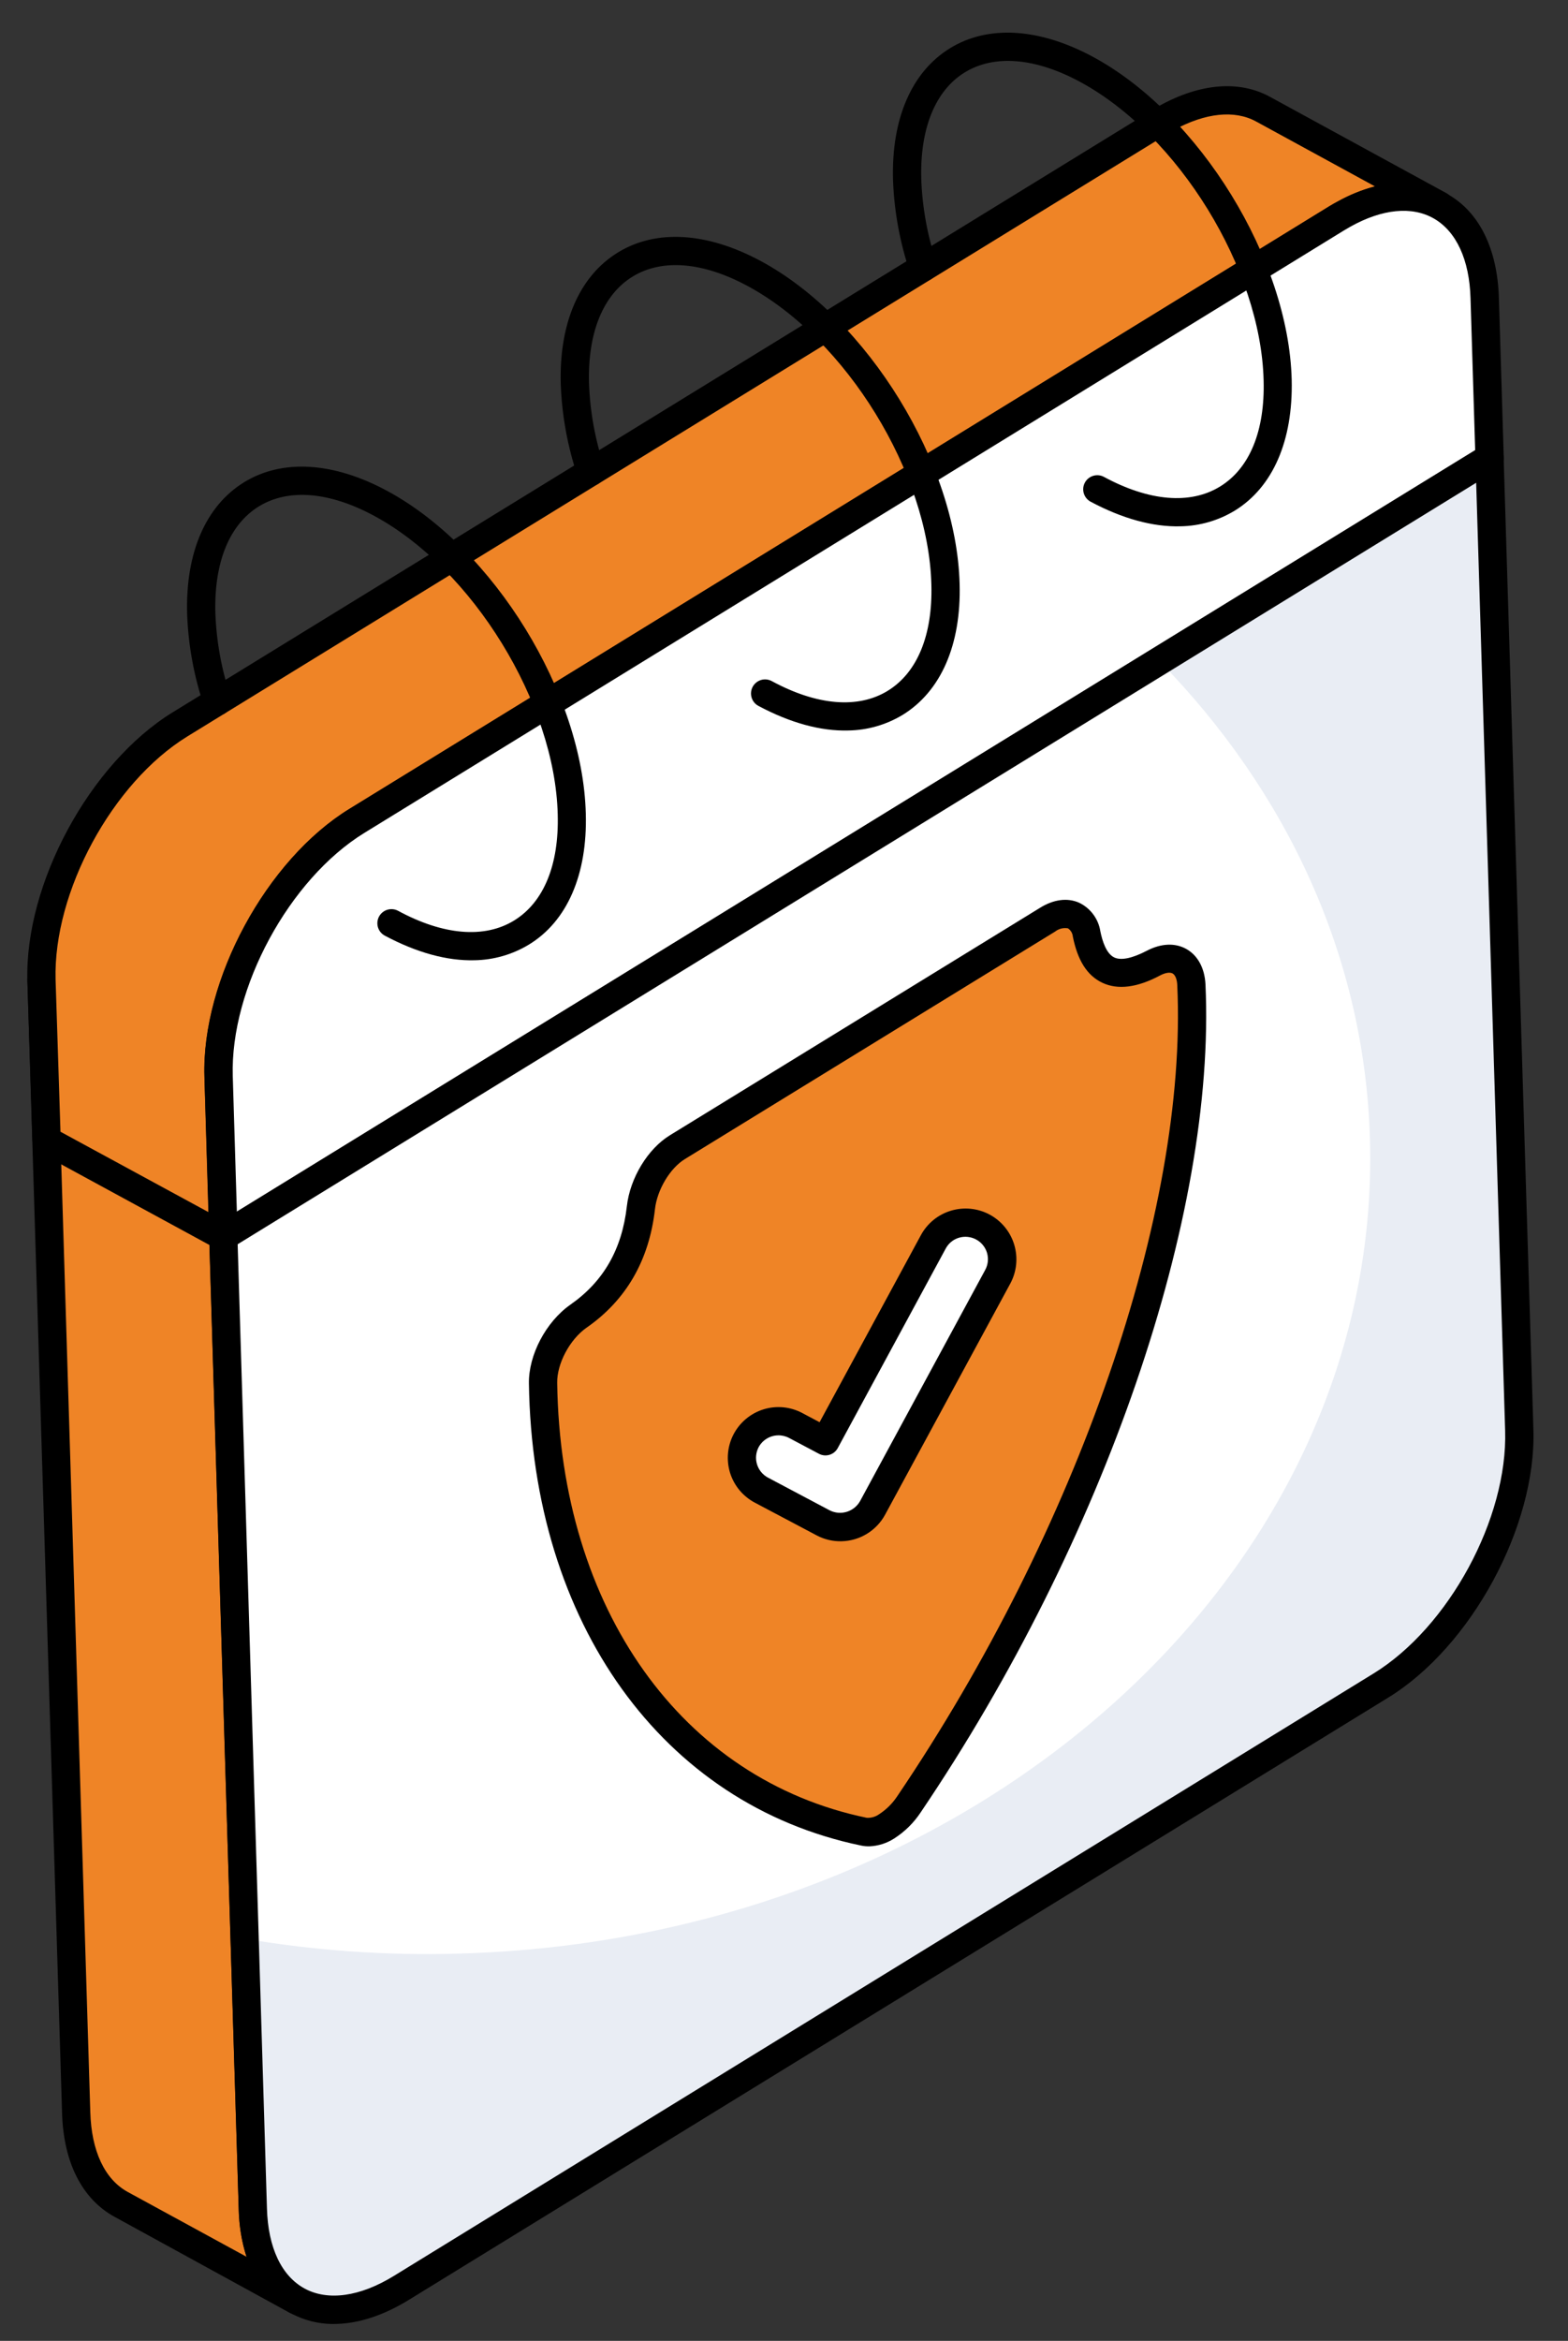
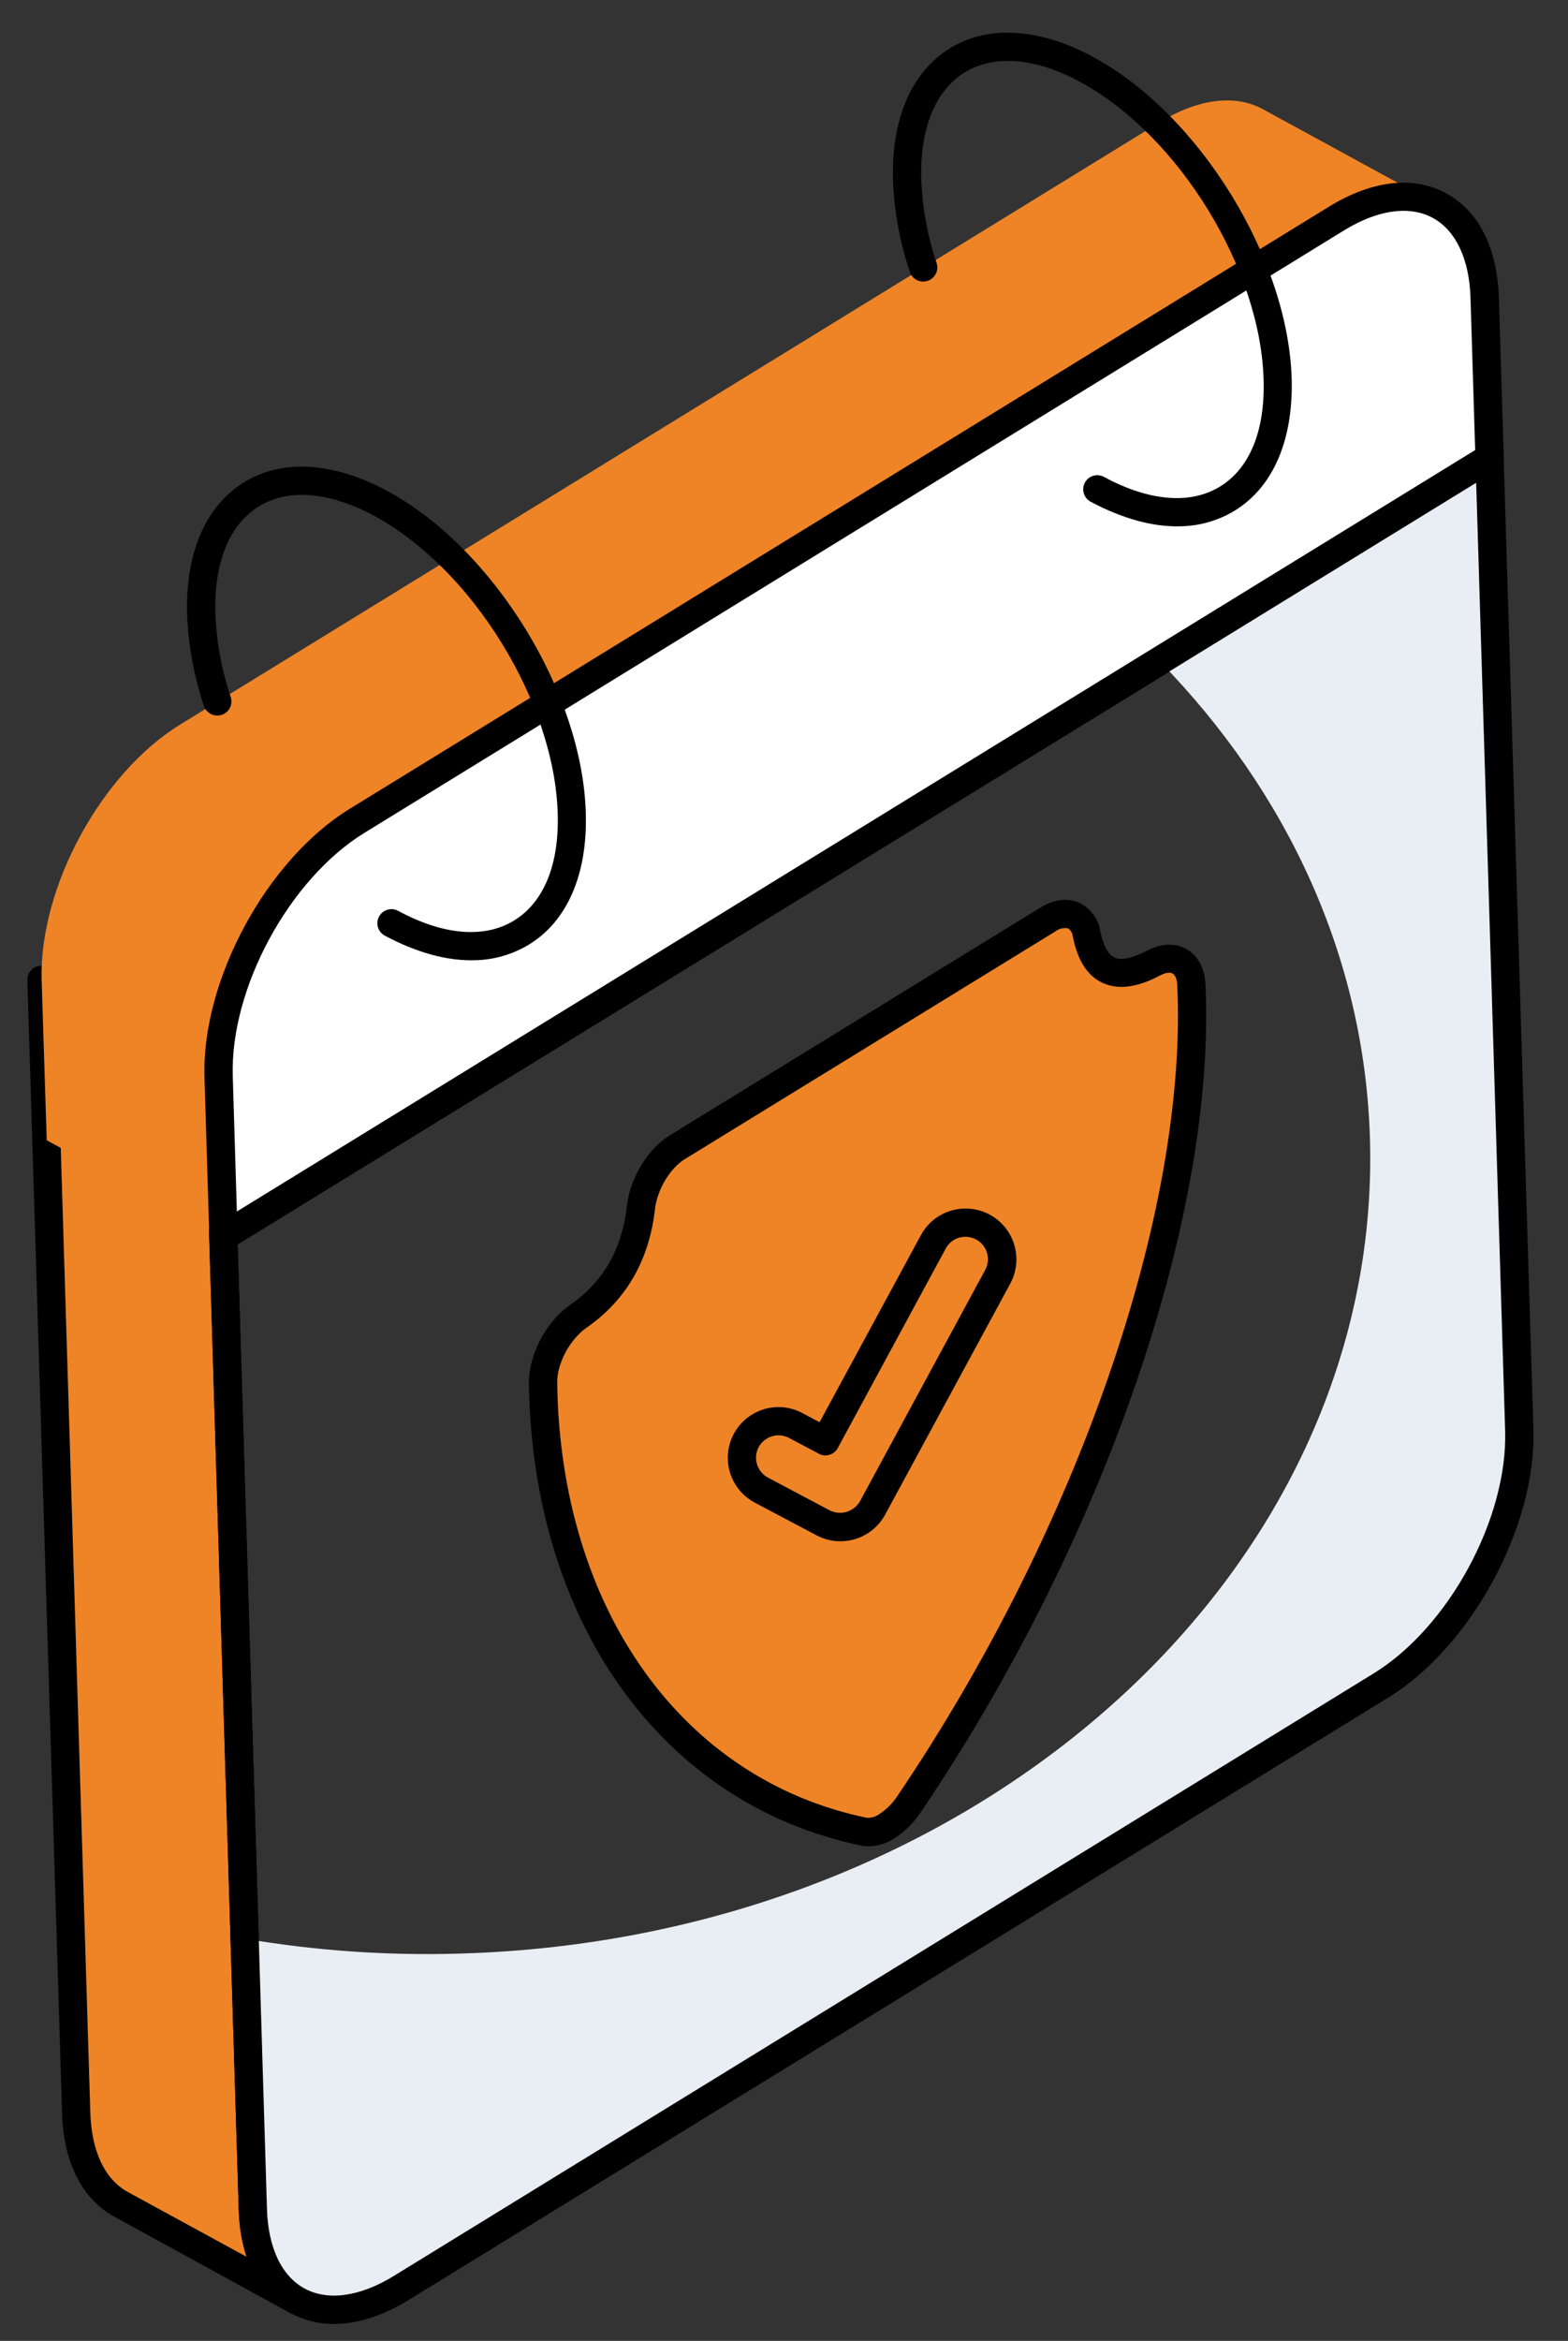
<svg xmlns="http://www.w3.org/2000/svg" width="65" height="97" viewBox="0 0 65 97" fill="none">
  <rect x="0" y="0" width="65" height="97" fill="#333333" stroke="none" />
  <g clip-path="url(#clip0_2279_8682)">
    <path d="M12.338 95.345L5.013 91.346C3.913 90.747 3.203 89.434 3.151 87.535L1.713 40.615L9.058 44.615L10.482 91.535C10.534 93.432 11.244 94.745 12.338 95.345Z" fill="#EF8426" />
    <path d="M12.354 95.929C12.251 95.933 12.148 95.908 12.057 95.858L12.047 95.859L4.738 91.854C3.398 91.118 2.628 89.595 2.572 87.544L1.135 40.626C1.13 40.522 1.152 40.419 1.201 40.328C1.249 40.236 1.321 40.159 1.409 40.105C1.498 40.05 1.599 40.021 1.703 40.019C1.806 40.017 1.908 40.043 1.999 40.094L9.337 44.092C9.427 44.14 9.503 44.212 9.556 44.299C9.61 44.386 9.64 44.486 9.642 44.588L11.066 91.508C11.111 93.121 11.661 94.297 12.615 94.82C12.733 94.878 12.828 94.974 12.883 95.093C12.939 95.212 12.953 95.346 12.922 95.474C12.892 95.601 12.819 95.715 12.715 95.796C12.611 95.876 12.483 95.919 12.352 95.918L12.354 95.929ZM2.336 41.614L3.743 87.515C3.788 89.132 4.34 90.308 5.299 90.832L10.22 93.516C10.016 92.879 9.908 92.216 9.897 91.548L8.482 44.963L2.336 41.614Z" fill="black" />
    <path d="M59.677 8.52C58.638 7.948 57.234 8.031 55.707 8.877C55.603 8.928 55.502 8.985 55.405 9.047L14.796 34.029C11.514 36.035 8.937 40.789 9.058 44.615L9.256 51.238L1.937 47.251L1.726 40.613C1.62 36.781 4.182 32.049 7.463 30.027L48.072 5.069L48.374 4.885C49.915 4.039 51.319 3.956 52.358 4.528L59.677 8.52Z" fill="#EF8426" />
-     <path d="M9.27 51.821C9.167 51.823 9.065 51.798 8.975 51.749L1.65 47.765C1.561 47.715 1.486 47.644 1.433 47.558C1.379 47.471 1.349 47.373 1.345 47.271L1.135 40.632C1.024 36.618 3.722 31.635 7.149 29.522L48.069 4.379C49.767 3.444 51.38 3.323 52.637 4.008L59.95 7.999C60.086 8.074 60.187 8.199 60.23 8.348C60.274 8.497 60.256 8.657 60.182 8.793C60.107 8.929 59.981 9.03 59.833 9.074C59.684 9.117 59.524 9.099 59.388 9.025C58.496 8.541 57.288 8.667 55.991 9.387C55.879 9.442 55.801 9.49 55.721 9.537L15.104 34.517C11.98 36.428 9.531 40.949 9.644 44.592L9.842 51.218C9.847 51.371 9.79 51.52 9.684 51.632C9.579 51.743 9.433 51.808 9.279 51.813L9.27 51.821ZM2.507 46.897L8.639 50.227L8.473 44.62C8.347 40.603 11.046 35.62 14.489 33.513L55.097 8.548C55.232 8.467 55.346 8.4 55.456 8.345C55.941 8.074 56.459 7.865 56.996 7.723L52.073 5.036C51.181 4.547 49.964 4.673 48.649 5.395L48.372 5.564L7.762 30.519C4.652 32.436 2.204 36.956 2.304 40.597L2.507 46.897Z" fill="black" />
    <path d="M55.399 9.053C55.502 8.991 55.602 8.932 55.705 8.875C58.847 7.134 61.432 8.636 61.546 12.347L61.746 18.974L9.256 51.239L9.056 44.61C8.939 40.78 11.51 36.032 14.79 34.024L55.399 9.053Z" fill="white" />
    <path d="M9.273 51.824C9.119 51.828 8.97 51.771 8.859 51.666C8.747 51.56 8.682 51.415 8.678 51.261L8.476 44.631C8.356 40.618 11.053 35.633 14.49 33.52L55.098 8.56C55.208 8.493 55.316 8.43 55.425 8.369C57.114 7.434 58.742 7.312 60.016 8.049C61.321 8.786 62.073 10.31 62.135 12.344L62.337 18.974C62.34 19.077 62.316 19.179 62.267 19.269C62.218 19.36 62.146 19.436 62.058 19.489L9.564 51.747C9.475 51.798 9.375 51.825 9.273 51.824ZM55.706 9.553L15.105 34.513C11.986 36.43 9.539 40.952 9.649 44.591L9.819 50.21L61.152 18.655L60.959 12.363C60.915 10.761 60.367 9.583 59.431 9.05C58.527 8.537 57.306 8.655 55.99 9.387L55.705 9.553L55.706 9.553Z" fill="black" />
-     <path d="M62.979 59.261C63.096 63.091 60.525 67.825 57.245 69.847L16.636 94.809C13.357 96.831 10.597 95.362 10.482 91.534L9.256 51.243L61.746 18.978L62.979 59.261Z" fill="white" />
    <path d="M62.976 59.261C63.095 63.091 60.533 67.825 57.253 69.837L16.644 94.809C13.363 96.817 10.601 95.362 10.48 91.526L10.143 80.335C13.077 80.834 16.053 81.041 19.028 80.953C40.378 80.365 57.288 65.265 56.791 47.236C56.583 39.676 53.35 32.799 48.064 27.393L61.748 18.982L62.976 59.261Z" fill="#E9EDF4" />
    <path d="M13.96 96.298C13.306 96.323 12.657 96.175 12.079 95.867C10.734 95.142 9.96 93.608 9.895 91.548L8.671 51.258C8.667 51.154 8.691 51.052 8.74 50.961C8.788 50.87 8.861 50.794 8.949 50.74L61.44 18.477C61.527 18.421 61.627 18.39 61.731 18.386C61.834 18.381 61.936 18.405 62.027 18.454C62.118 18.503 62.194 18.575 62.248 18.664C62.302 18.752 62.331 18.853 62.332 18.956L63.566 59.244C63.688 63.25 60.99 68.229 57.553 70.342L16.943 95.305C15.91 95.939 14.896 96.272 13.96 96.298ZM9.852 51.559L11.066 91.511C11.111 93.138 11.673 94.318 12.635 94.836C13.598 95.354 14.923 95.173 16.329 94.308L56.94 69.345C60.06 67.428 62.506 62.912 62.394 59.279L61.193 20.005L9.852 51.559Z" fill="black" />
    <path d="M19.674 39.791C18.529 39.822 17.263 39.471 15.951 38.771C15.884 38.735 15.824 38.686 15.775 38.627C15.727 38.567 15.691 38.499 15.668 38.426C15.646 38.352 15.639 38.275 15.646 38.199C15.654 38.123 15.676 38.049 15.712 37.981C15.749 37.913 15.798 37.854 15.857 37.805C15.916 37.757 15.985 37.72 16.058 37.698C16.131 37.676 16.208 37.668 16.285 37.676C16.361 37.683 16.435 37.706 16.502 37.742C18.375 38.755 20.08 38.899 21.31 38.145C22.541 37.39 23.178 35.837 23.12 33.746C23.007 29.135 19.598 23.587 15.519 21.38C13.66 20.375 11.963 20.232 10.738 20.98C9.513 21.729 8.87 23.297 8.928 25.402C8.971 26.588 9.185 27.76 9.565 28.884C9.589 28.957 9.598 29.034 9.592 29.11C9.586 29.187 9.565 29.262 9.53 29.33C9.496 29.399 9.448 29.46 9.389 29.51C9.331 29.559 9.263 29.598 9.19 29.621C9.117 29.645 9.04 29.654 8.964 29.648C8.887 29.642 8.813 29.622 8.744 29.587C8.676 29.552 8.615 29.504 8.565 29.446C8.515 29.387 8.477 29.32 8.453 29.247C8.038 28.015 7.803 26.73 7.757 25.431C7.687 22.891 8.536 20.956 10.117 19.984C11.699 19.011 13.825 19.136 16.068 20.351C20.477 22.74 24.16 28.733 24.284 33.718C24.354 36.243 23.507 38.181 21.923 39.143C21.244 39.554 20.468 39.777 19.674 39.791Z" fill="black" />
-     <path d="M35.162 30.27C34.018 30.302 32.751 29.951 31.44 29.251C31.303 29.178 31.201 29.054 31.157 28.906C31.112 28.757 31.128 28.598 31.201 28.461C31.274 28.325 31.398 28.223 31.546 28.178C31.694 28.133 31.854 28.149 31.991 28.222C33.863 29.236 35.57 29.381 36.799 28.626C38.027 27.872 38.666 26.317 38.609 24.226C38.495 19.613 35.086 14.066 31.007 11.86C29.145 10.851 27.447 10.712 26.226 11.46C25.005 12.208 24.359 13.777 24.417 15.882C24.459 17.068 24.674 18.241 25.055 19.364C25.103 19.512 25.091 19.672 25.02 19.811C24.95 19.949 24.828 20.054 24.68 20.102C24.532 20.15 24.371 20.138 24.233 20.067C24.094 19.997 23.989 19.874 23.941 19.727C23.526 18.495 23.291 17.21 23.245 15.911C23.175 13.371 24.026 11.436 25.615 10.461C27.205 9.487 29.321 9.618 31.564 10.831C35.971 13.22 39.656 19.213 39.78 24.197C39.85 26.723 39.001 28.651 37.419 29.623C36.737 30.035 35.959 30.259 35.162 30.27Z" fill="black" />
    <path d="M48.935 21.809C47.789 21.841 46.523 21.489 45.211 20.79C45.075 20.717 44.973 20.593 44.928 20.444C44.883 20.296 44.899 20.136 44.972 20C45.045 19.863 45.17 19.762 45.318 19.717C45.466 19.672 45.626 19.688 45.762 19.761C47.634 20.773 49.34 20.918 50.572 20.163C51.805 19.409 52.44 17.854 52.382 15.762C52.269 11.15 48.858 5.603 44.78 3.396C42.918 2.389 41.221 2.251 39.999 2.997C38.778 3.743 38.132 5.316 38.19 7.419C38.233 8.604 38.447 9.777 38.827 10.901C38.851 10.974 38.86 11.051 38.854 11.127C38.848 11.204 38.827 11.278 38.792 11.347C38.757 11.415 38.709 11.476 38.651 11.526C38.593 11.576 38.525 11.614 38.452 11.638C38.379 11.662 38.302 11.671 38.226 11.665C38.149 11.659 38.074 11.638 38.006 11.604C37.937 11.569 37.877 11.521 37.827 11.462C37.777 11.404 37.739 11.336 37.715 11.263C37.299 10.032 37.065 8.746 37.019 7.447C36.949 4.91 37.797 2.975 39.379 2C40.961 1.026 43.087 1.153 45.329 2.367C49.736 4.756 53.42 10.748 53.546 15.734C53.606 18.261 52.767 20.188 51.185 21.16C50.506 21.572 49.73 21.796 48.935 21.809Z" fill="black" />
    <path d="M43.431 38.113C44.206 37.636 44.872 37.903 45.041 38.71C45.383 40.409 46.368 40.681 47.807 39.916C48.648 39.475 49.332 39.849 49.377 40.822C49.824 50.535 44.97 63.977 37.671 74.766C37.431 75.134 37.117 75.448 36.748 75.688C36.474 75.878 36.139 75.956 35.809 75.906C28.124 74.32 22.647 67.224 22.506 57.323C22.49 56.329 23.127 55.143 23.974 54.55C25.407 53.545 26.332 52.106 26.566 50.054C26.674 49.076 27.301 48.016 28.082 47.535L43.431 38.113Z" fill="#EF8426" />
    <path d="M49.383 40.818C49.833 50.539 44.971 63.972 37.672 74.766C37.432 75.132 37.121 75.447 36.757 75.691C36.479 75.877 36.142 75.955 35.811 75.91C33.283 75.39 30.927 74.241 28.96 72.571C38.062 70.985 44.885 61.246 44.566 49.684C44.48 45.972 43.622 42.319 42.046 38.958L43.428 38.111C44.203 37.636 44.869 37.899 45.044 38.713C45.385 40.413 46.361 40.679 47.808 39.911C48.649 39.469 49.335 39.848 49.383 40.818Z" fill="#EF8426" />
    <path d="M36.05 76.508C35.93 76.511 35.81 76.5 35.692 76.475C27.472 74.771 22.069 67.261 21.926 57.327C21.907 56.15 22.629 54.778 23.64 54.066C25.016 53.107 25.782 51.773 25.986 49.983C26.116 48.821 26.853 47.599 27.78 47.037L43.124 37.611C43.676 37.27 44.246 37.194 44.725 37.403C44.959 37.513 45.161 37.678 45.316 37.885C45.471 38.091 45.573 38.333 45.613 38.587C45.696 39 45.863 39.521 46.193 39.676C46.471 39.807 46.936 39.712 47.538 39.398C48.139 39.084 48.722 39.064 49.187 39.329C49.652 39.594 49.938 40.116 49.972 40.791C50.416 50.378 45.78 63.84 38.172 75.092C37.885 75.529 37.509 75.9 37.068 76.183C36.764 76.379 36.412 76.491 36.05 76.508ZM43.736 38.604L28.391 48.03C27.773 48.408 27.238 49.306 27.15 50.113C26.909 52.229 25.953 53.881 24.311 55.019C23.618 55.506 23.084 56.511 23.098 57.303C23.23 66.669 28.269 73.741 35.932 75.326C36.116 75.336 36.297 75.283 36.446 75.176C36.745 74.981 37.001 74.726 37.198 74.427C44.679 63.37 49.235 50.187 48.803 40.838C48.797 40.587 48.718 40.398 48.608 40.338C48.498 40.277 48.302 40.307 48.083 40.424C47.143 40.925 46.339 41.026 45.699 40.725C45.059 40.424 44.671 39.788 44.474 38.814C44.468 38.745 44.447 38.678 44.412 38.618C44.377 38.558 44.329 38.507 44.272 38.468C44.179 38.452 44.085 38.455 43.994 38.477C43.903 38.5 43.818 38.541 43.744 38.598L43.736 38.604Z" fill="black" />
-     <path d="M34.874 63.279C34.612 63.288 34.353 63.229 34.122 63.107L31.561 61.75C31.385 61.657 31.229 61.53 31.102 61.376C30.976 61.222 30.881 61.045 30.822 60.855C30.705 60.471 30.745 60.055 30.933 59.7C31.122 59.345 31.444 59.08 31.828 58.962C32.213 58.844 32.628 58.885 32.983 59.073L34.214 59.725L38.689 51.468C38.885 51.123 39.209 50.868 39.59 50.759C39.972 50.65 40.381 50.694 40.73 50.883C41.079 51.072 41.34 51.39 41.458 51.77C41.575 52.149 41.539 52.559 41.357 52.912L36.167 62.49C36.04 62.724 35.853 62.92 35.626 63.058C35.399 63.197 35.14 63.273 34.874 63.279Z" fill="white" />
    <path d="M34.89 63.866C34.527 63.876 34.168 63.791 33.848 63.62L31.286 62.264C31.043 62.135 30.827 61.958 30.651 61.746C30.476 61.533 30.343 61.288 30.262 61.024C30.182 60.76 30.154 60.483 30.18 60.208C30.206 59.934 30.286 59.667 30.415 59.423C30.545 59.179 30.721 58.963 30.934 58.788C31.146 58.612 31.392 58.48 31.655 58.399C31.919 58.318 32.196 58.29 32.471 58.316C32.746 58.343 33.013 58.423 33.256 58.552L33.975 58.934L38.173 51.186C38.438 50.694 38.887 50.328 39.423 50.168C39.958 50.008 40.535 50.066 41.027 50.331C41.518 50.596 41.885 51.046 42.045 51.581C42.205 52.117 42.147 52.694 41.882 53.185L36.692 62.764C36.515 63.09 36.255 63.364 35.939 63.557C35.623 63.751 35.261 63.857 34.89 63.866ZM32.247 59.478C32.082 59.482 31.921 59.53 31.781 59.617C31.64 59.703 31.525 59.826 31.447 59.971C31.333 60.189 31.309 60.444 31.382 60.68C31.455 60.916 31.618 61.113 31.835 61.229L34.397 62.587C34.615 62.697 34.866 62.718 35.1 62.647C35.333 62.576 35.53 62.419 35.651 62.207L40.841 52.623C40.899 52.516 40.936 52.398 40.949 52.276C40.962 52.155 40.95 52.032 40.916 51.915C40.881 51.798 40.823 51.689 40.746 51.594C40.669 51.499 40.574 51.42 40.466 51.363C40.248 51.245 39.993 51.218 39.755 51.288C39.638 51.322 39.529 51.38 39.434 51.457C39.34 51.535 39.261 51.63 39.204 51.737L34.731 60C34.695 60.068 34.646 60.128 34.587 60.177C34.528 60.225 34.46 60.262 34.386 60.284C34.313 60.306 34.236 60.314 34.16 60.306C34.083 60.298 34.009 60.275 33.942 60.238L32.709 59.585C32.567 59.51 32.407 59.473 32.247 59.478Z" fill="black" />
  </g>
  <defs>
    <clipPath id="clip0_2279_8682">
      <rect width="61.894" height="94.147" fill="white" transform="translate(0.084 2.498) rotate(-1.578)" />
    </clipPath>
  </defs>
</svg>